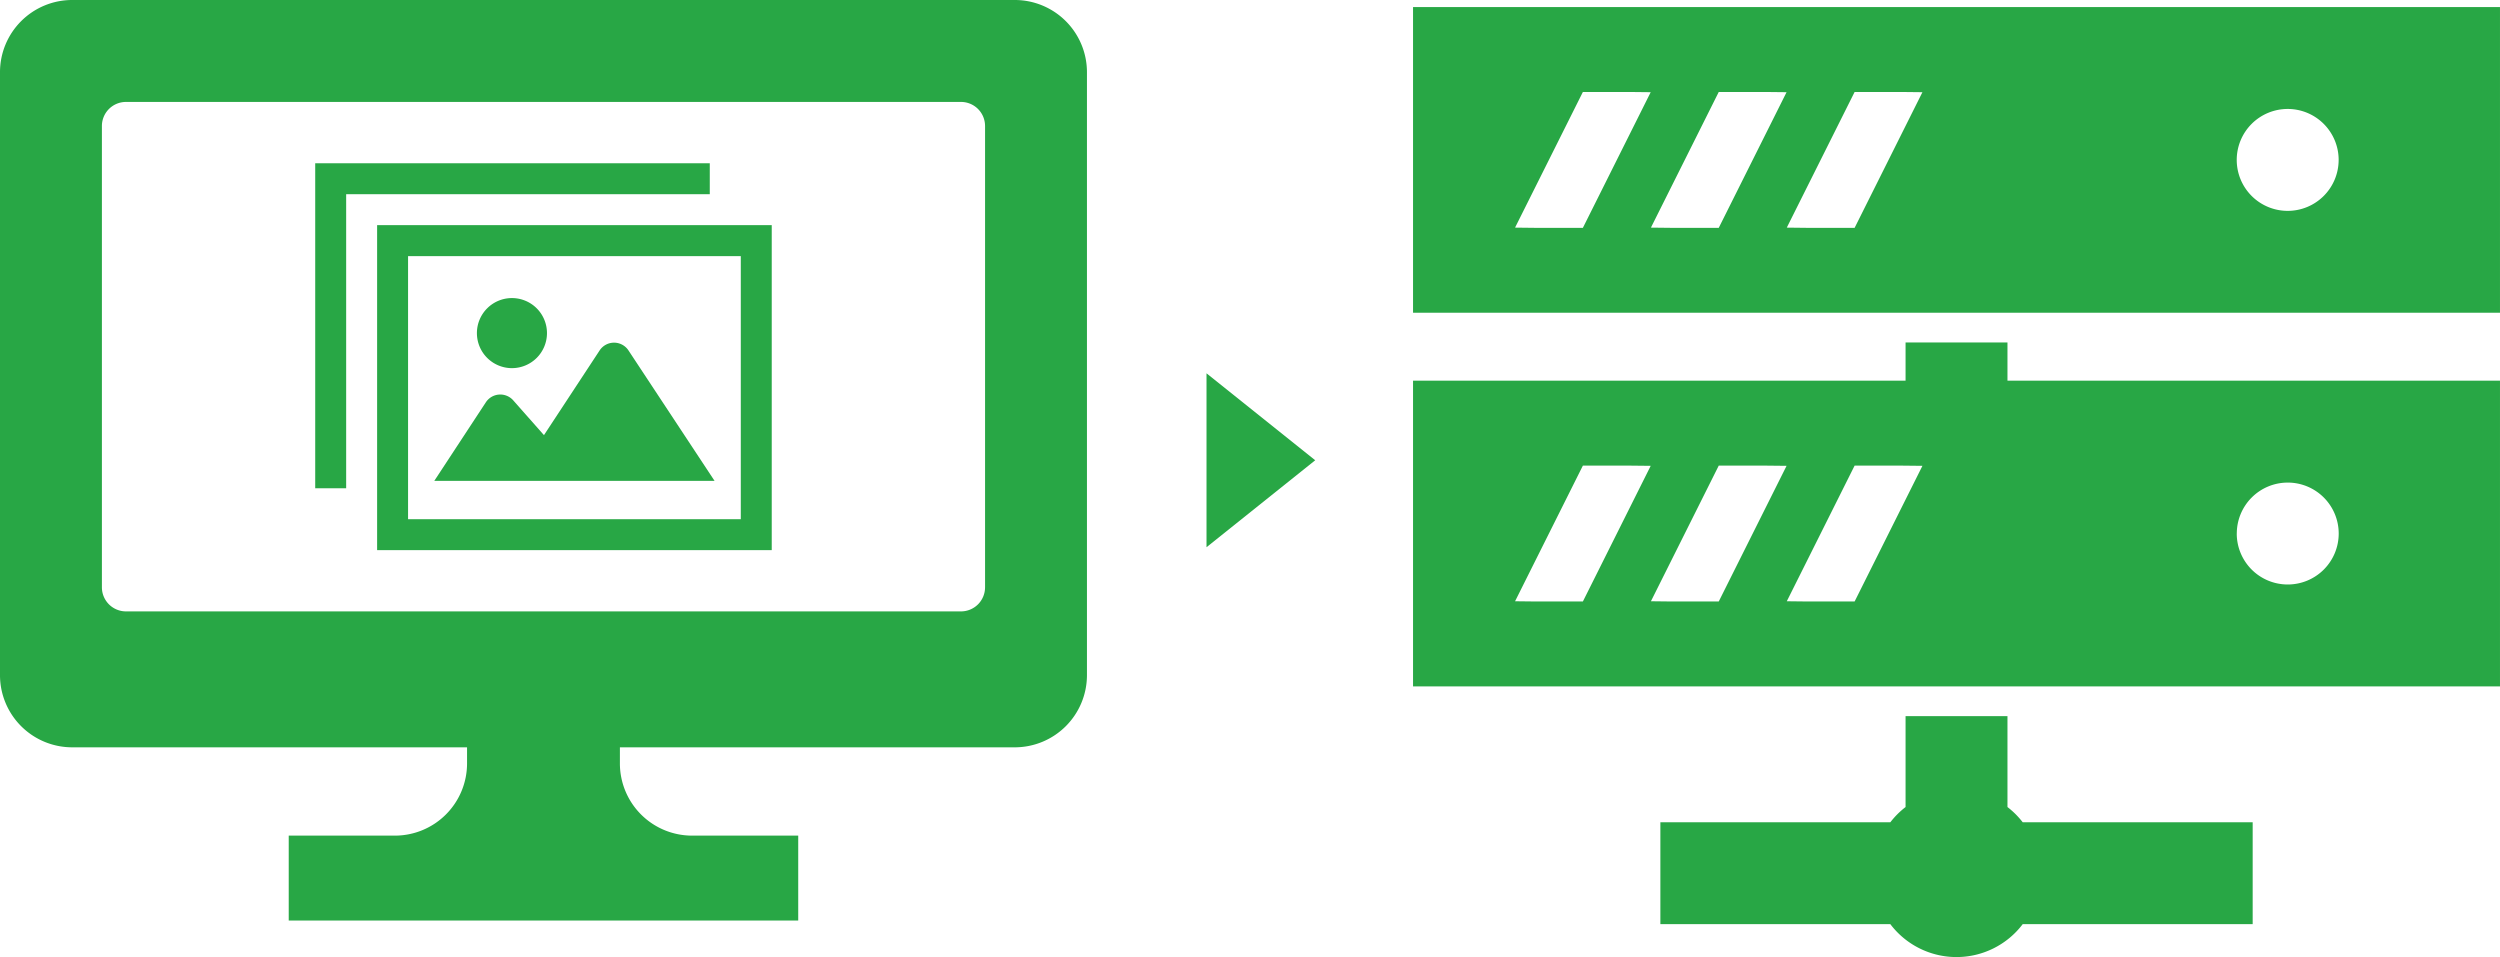
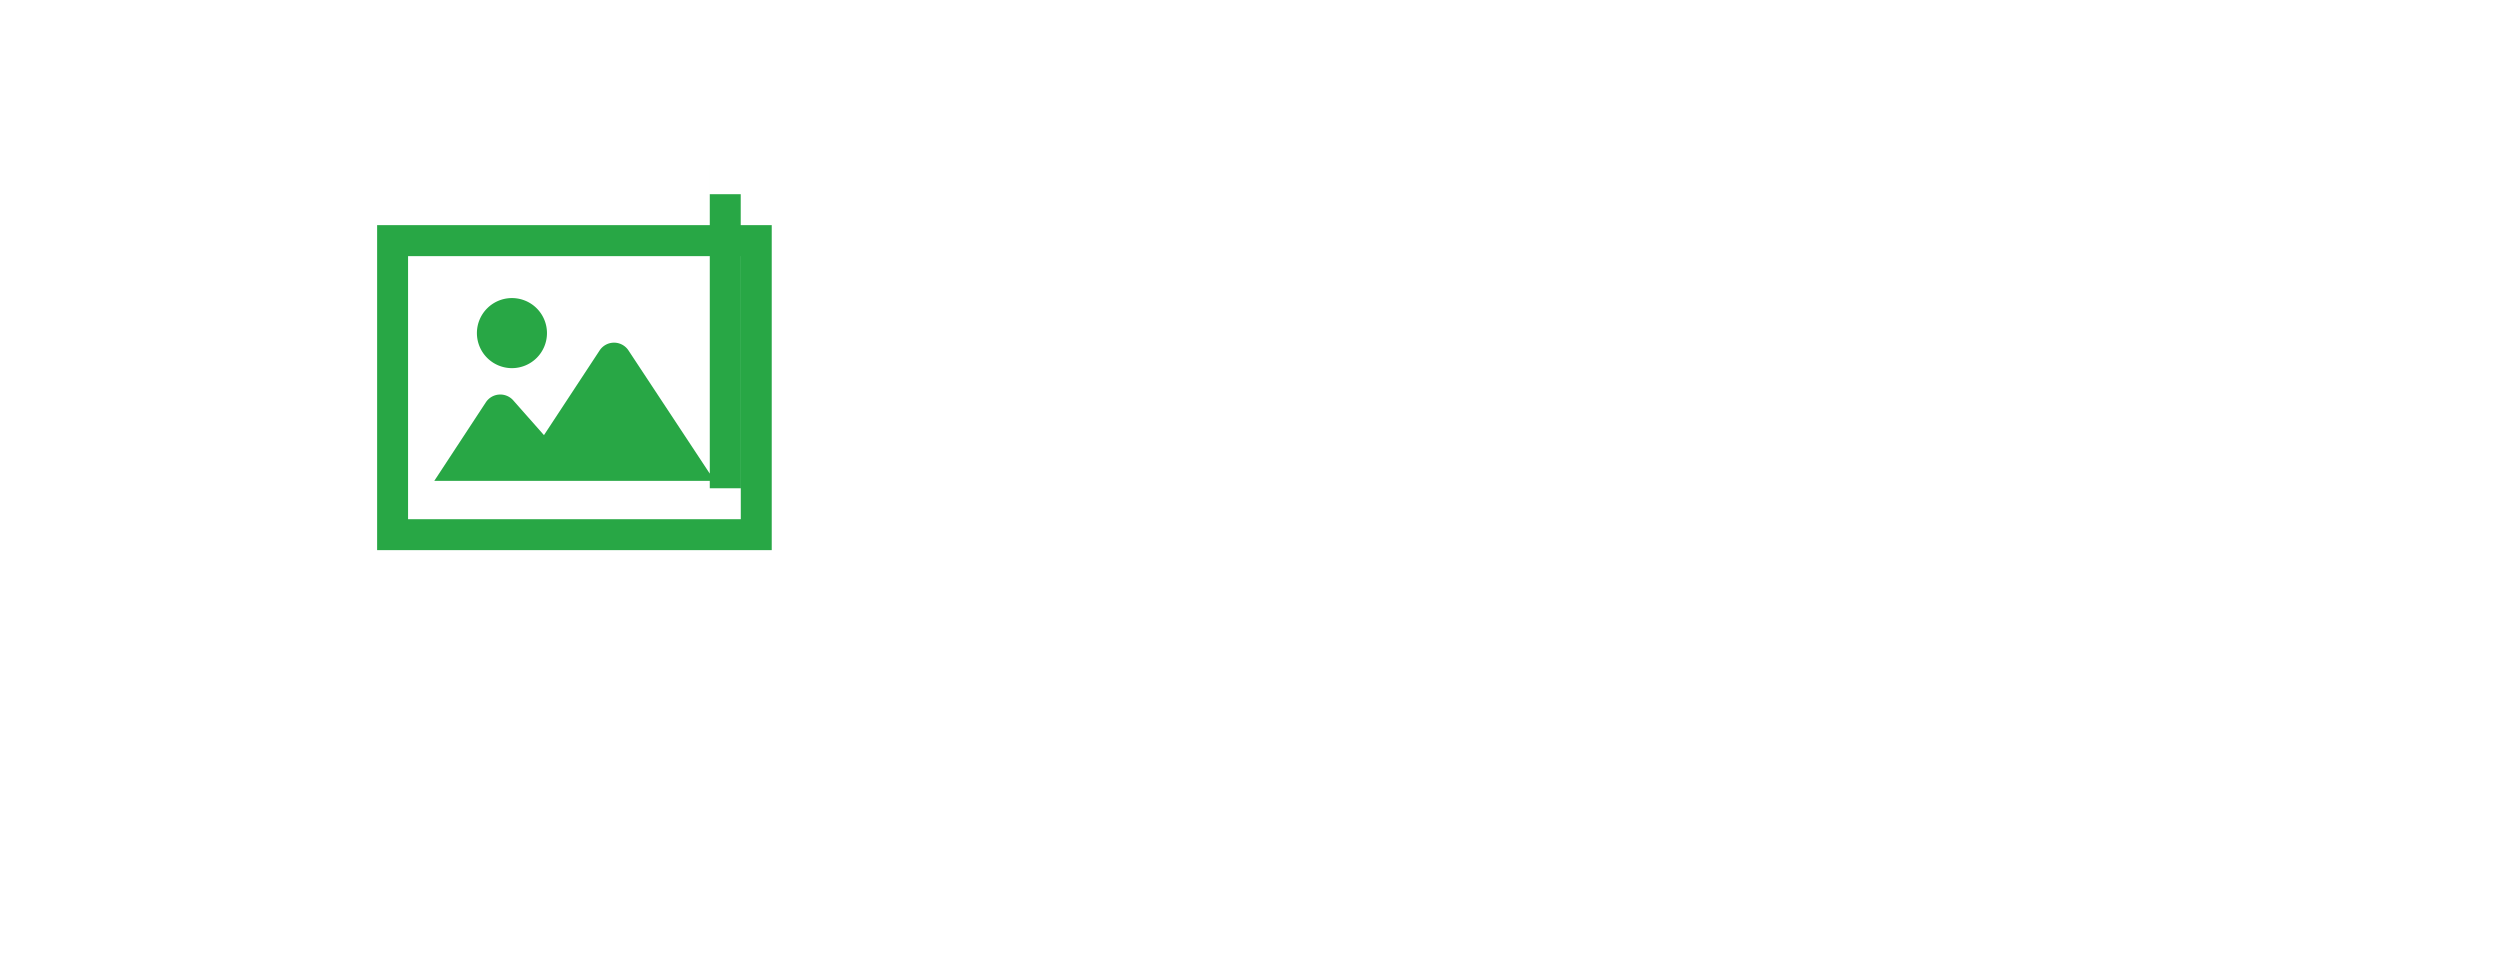
<svg xmlns="http://www.w3.org/2000/svg" width="230.001" height="88.051" viewBox="0 0 230.001 88.051">
  <g transform="translate(-34 -72.267)">
-     <path d="M218.688,146.515V138.15h-9.375v8.365a7.742,7.742,0,0,0-1.4,1.4H186.755v9.375h21.157a7.637,7.637,0,0,0,12.177,0h21.158v-9.375H220.089A7.743,7.743,0,0,0,218.688,146.515ZM164,72.916v28.125H264V72.916Zm85.156,14.063a4.688,4.688,0,1,1-4.688-4.688A4.688,4.688,0,0,1,249.157,86.979Zm-75.771,6.229,6.24-12.479h4.325l1.914.02-6.239,12.48h-4.335Zm12.5,0,6.24-12.479h4.325l1.914.02-6.239,12.48h-4.335Zm12.5,0,6.24-12.479h4.325l1.914.02-6.239,12.48h-4.335Zm10.927,14.083H164v28.125H264V107.291H218.688v-3.516h-9.375v3.516m-35.927,20.292,6.24-12.479h4.325l1.914.02-6.239,12.48h-4.335Zm12.5,0,6.24-12.479h4.325l1.914.02-6.239,12.48h-4.335Zm12.5,0,6.24-12.479h4.325l1.914.02-6.239,12.48h-4.335Zm41.4-6.229a4.688,4.688,0,1,1,4.687,4.687A4.688,4.688,0,0,1,239.782,121.354Z" fill="#28a745" />
-     <path d="M127.356,72.267H40.644A6.643,6.643,0,0,0,34,78.909v55.468a6.643,6.643,0,0,0,6.642,6.644H76.969v1.48a6.643,6.643,0,0,1-6.642,6.644H60.563v7.812h46.874v-7.812H97.675a6.643,6.643,0,0,1-6.644-6.642v-1.482h36.325A6.643,6.643,0,0,0,134,134.379V78.914a6.643,6.643,0,0,0-6.639-6.647ZM124.625,126.3a2.215,2.215,0,0,1-2.214,2.216H45.591a2.216,2.216,0,0,1-2.216-2.214V83.861a2.215,2.215,0,0,1,2.214-2.216H122.41a2.215,2.215,0,0,1,2.216,2.214V126.3Z" fill="#28a745" />
-     <path d="M68.695,92.98v29.9H105V92.98Zm33.458,27.051H71.542v-24.2h30.611ZM91.82,104.507a1.589,1.589,0,0,0-2.654,0L84.045,112.3l-2.827-3.2a1.59,1.59,0,0,0-2.52.18l-4.744,7.228H99.741ZM81.1,106.136a3.223,3.223,0,1,0-3.224-3.223A3.223,3.223,0,0,0,81.1,106.136Zm18.2-16V87.286H63v29.9h2.847V90.133H99.306Z" fill="#28a745" />
-     <path d="M145,122.612v-16l10,8Z" fill="#28a745" />
+     <path d="M68.695,92.98v29.9H105V92.98Zm33.458,27.051H71.542v-24.2h30.611ZM91.82,104.507a1.589,1.589,0,0,0-2.654,0L84.045,112.3l-2.827-3.2a1.59,1.59,0,0,0-2.52.18l-4.744,7.228H99.741ZM81.1,106.136a3.223,3.223,0,1,0-3.224-3.223A3.223,3.223,0,0,0,81.1,106.136Zm18.2-16V87.286v29.9h2.847V90.133H99.306Z" fill="#28a745" />
  </g>
</svg>